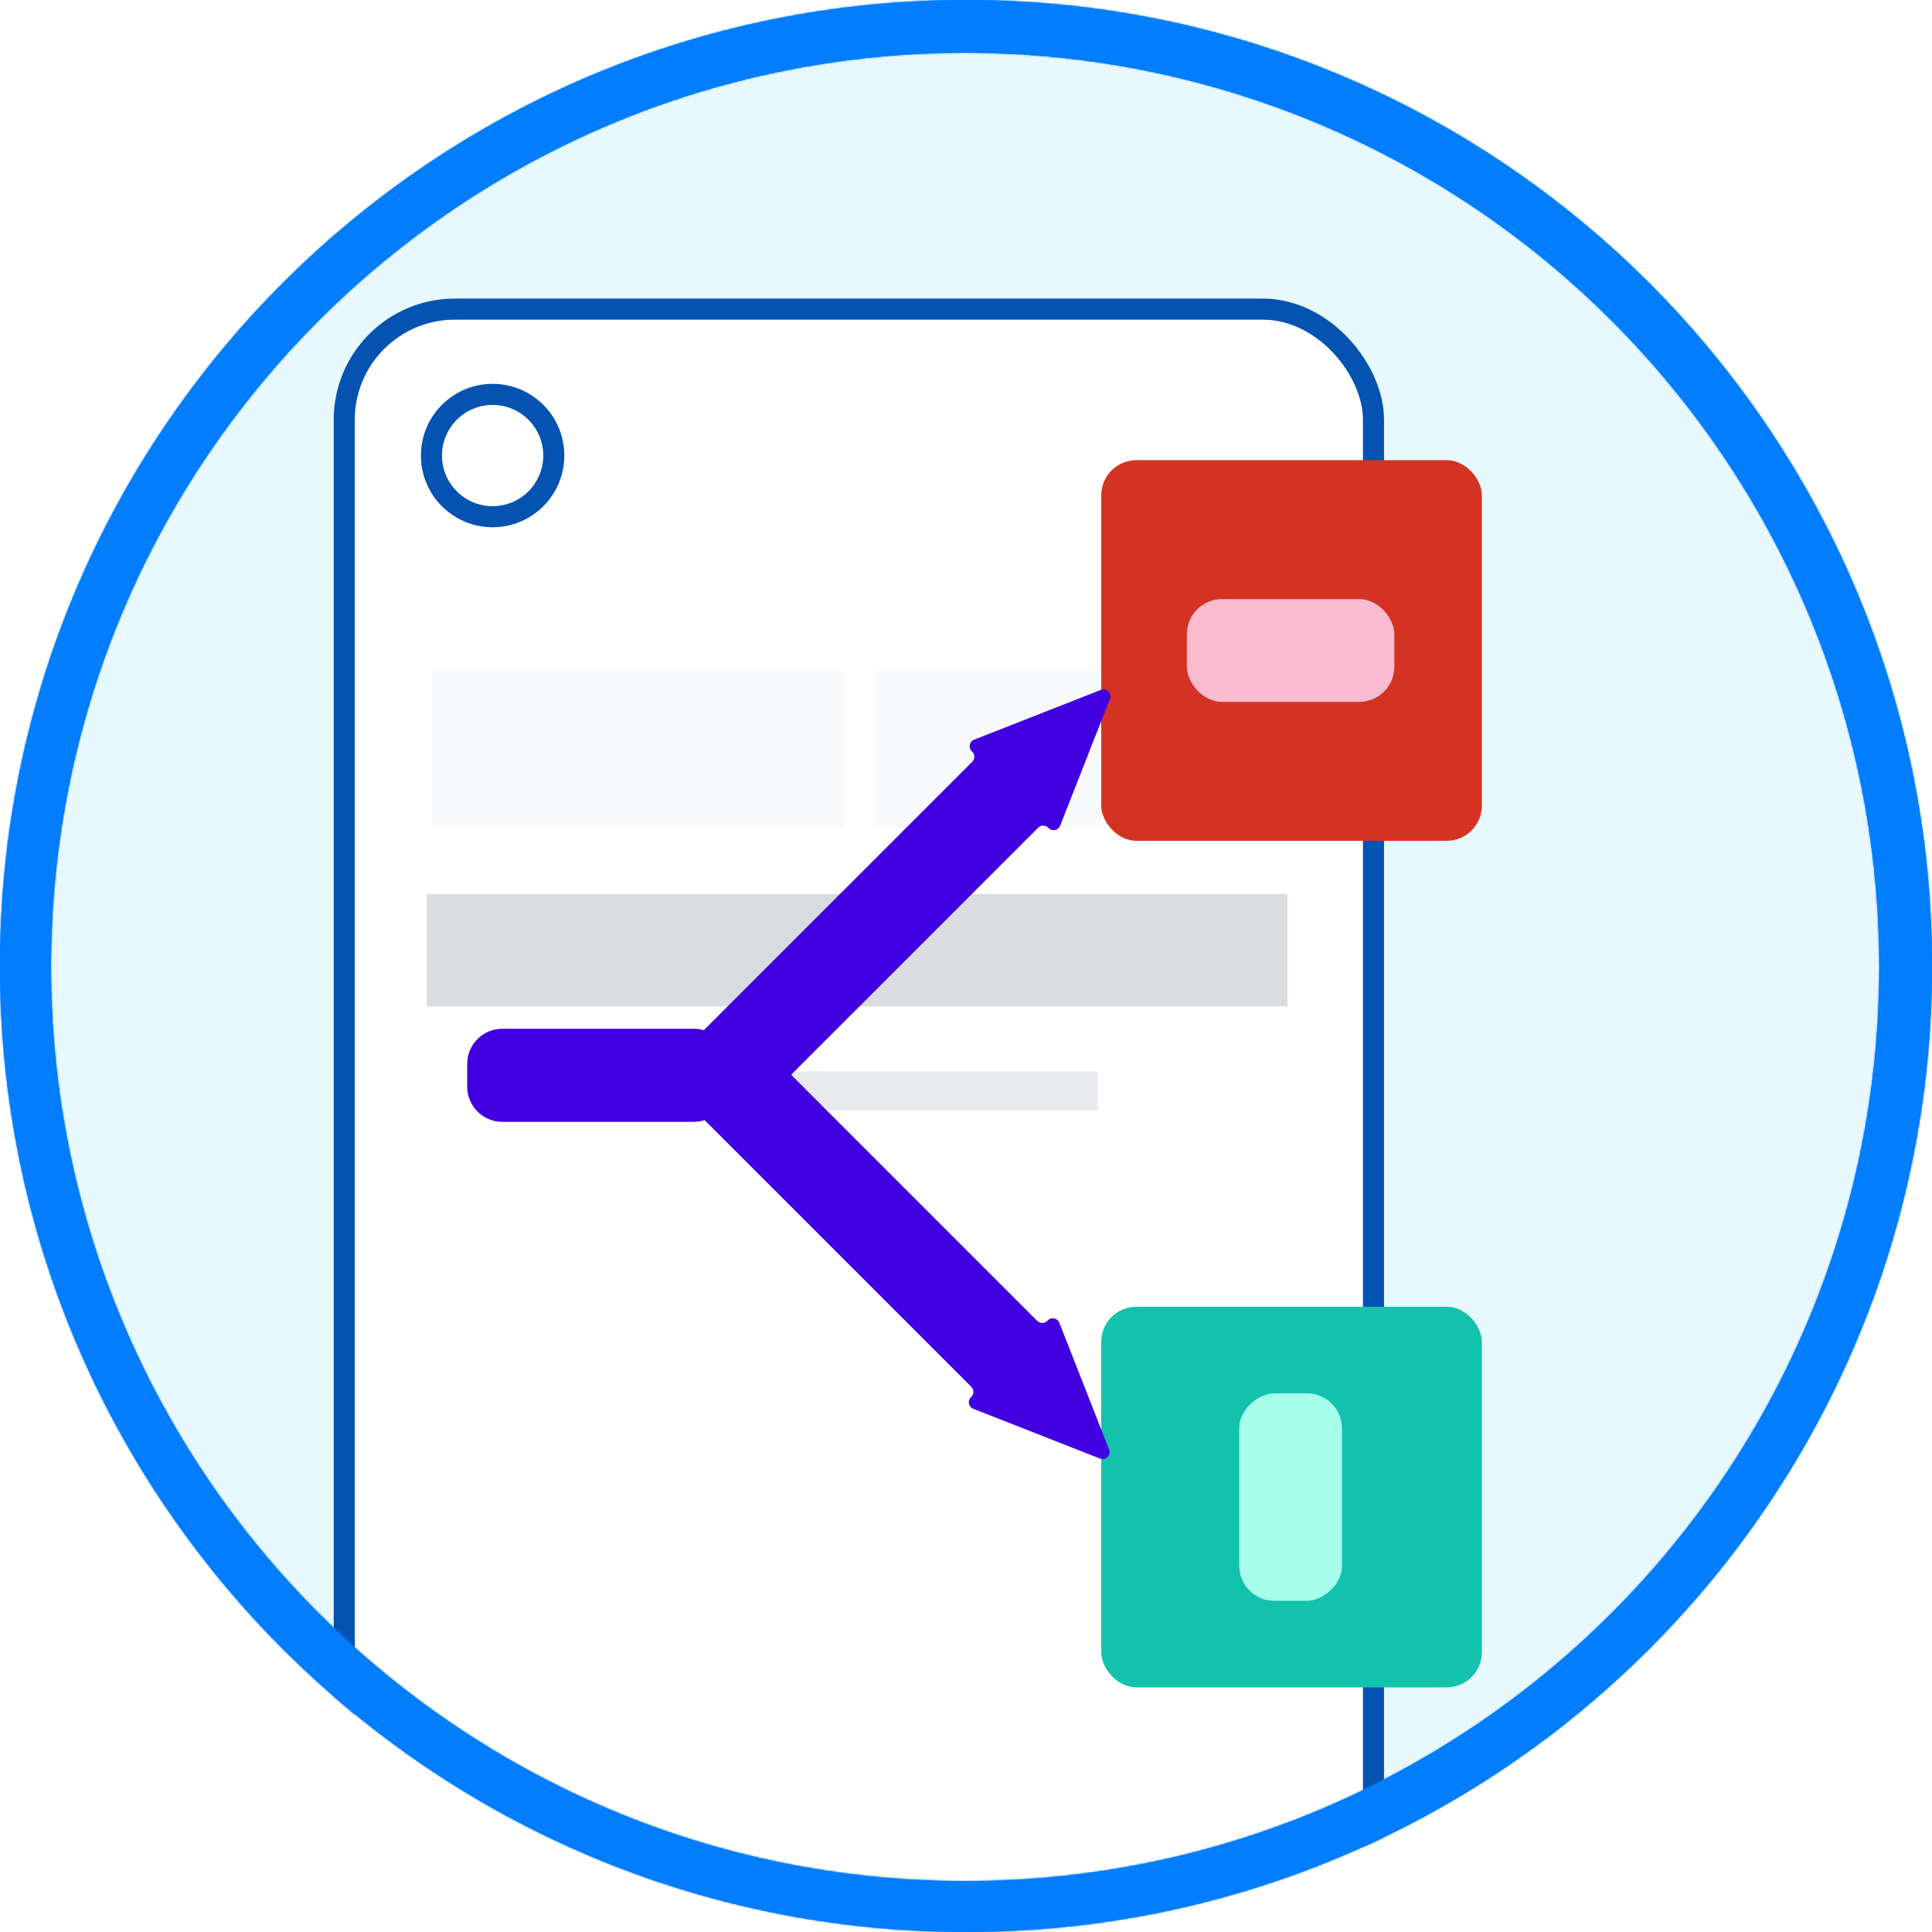
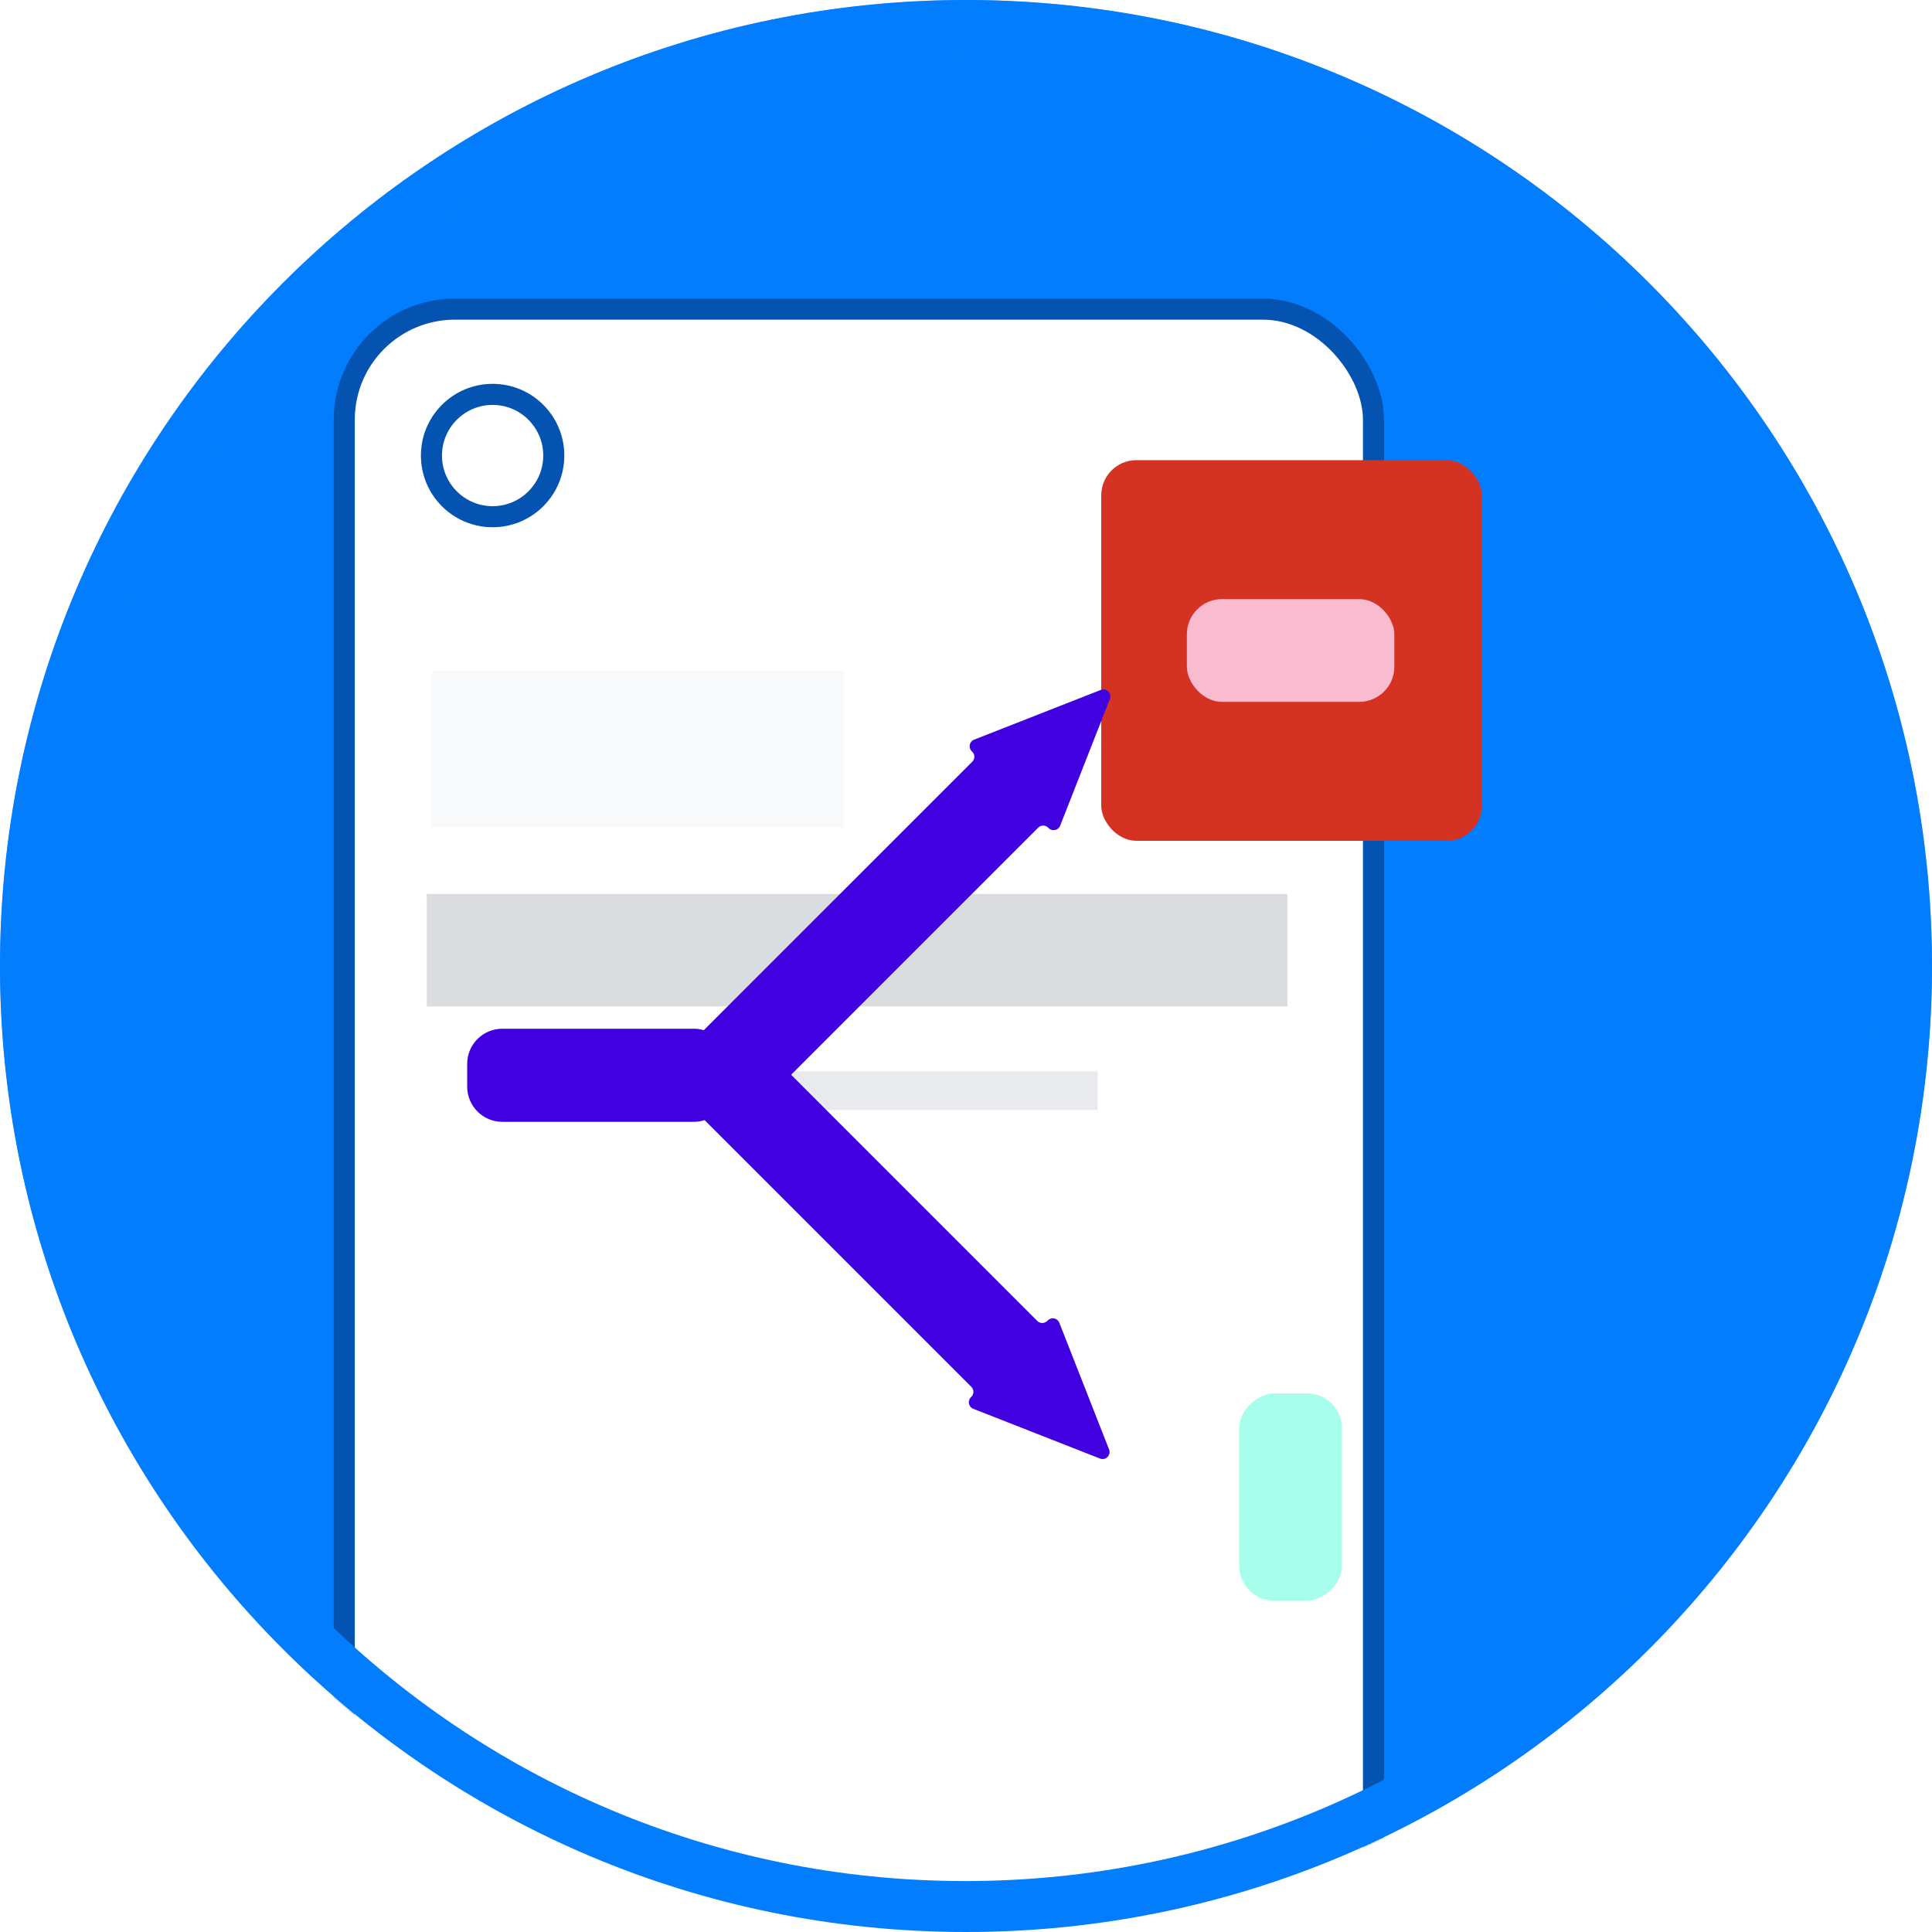
<svg xmlns="http://www.w3.org/2000/svg" width="1100" height="1100" viewBox="0 0 1100 1100" fill="none">
  <mask id="mask0_102_48" style="mask-type:alpha" maskUnits="userSpaceOnUse" x="0" y="0" width="1100" height="1100">
    <circle cx="550" cy="550" r="550" fill="#027DFD" />
-     <circle cx="549.5" cy="550.5" r="520.5" fill="#E7F8FF" />
  </mask>
  <g mask="url(#mask0_102_48)">
    <circle cx="550" cy="550" r="550" fill="#027DFD" />
-     <circle cx="549.5" cy="550.5" r="520.5" fill="#E7F8FF" />
    <rect x="196" y="176" width="586.01" height="1045" rx="63" fill="white" stroke="#0553B1" stroke-width="12" />
    <circle cx="280.474" cy="259.37" r="34.824" stroke="#0553B1" stroke-width="12" />
    <rect x="243" y="509" width="490" height="64" fill="#DADCE0" />
    <rect x="355.609" y="610" width="269.348" height="22" fill="#E8EAED" />
    <rect x="246.043" y="382" width="234.348" height="89" fill="#F8F9FA" />
-     <rect x="497.891" y="382" width="234.348" height="89" fill="#F8F9FA" />
    <g filter="url(#filter0_d_102_48)">
-       <rect x="627" y="740" width="216.721" height="216.721" rx="20" fill="#13C2AD" />
      <rect x="764.076" y="789.304" width="118.113" height="58.515" rx="20" transform="rotate(90 764.076 789.304)" fill="#A7FFEB" />
    </g>
    <g filter="url(#filter1_d_102_48)">
      <rect x="627" y="258" width="216.721" height="216.721" rx="20" fill="#D43324" />
      <rect x="793.875" y="395.618" width="118.113" height="58.515" rx="20" transform="rotate(-180 793.875 395.618)" fill="#F8BBD0" />
    </g>
    <g filter="url(#filter2_d_102_48)">
      <path fill-rule="evenodd" clip-rule="evenodd" d="M286 581.721C274.954 581.721 266 590.675 266 601.721V614.721C266 625.767 274.954 634.721 286 634.721H395C397.153 634.721 399.226 634.381 401.169 633.752L553.049 785.632C554.612 787.195 554.612 789.727 553.049 791.289L552.78 791.559C550.741 793.597 551.463 797.057 554.146 798.111L626.275 826.434C629.526 827.711 632.737 824.5 631.46 821.249L603.137 749.12C602.083 746.437 598.623 745.715 596.585 747.754L596.251 748.088C594.689 749.65 592.156 749.65 590.594 748.088L450.429 607.922L591.127 467.224C592.689 465.662 595.221 465.662 596.784 467.224L597.053 467.494C599.091 469.532 602.551 468.81 603.605 466.127L631.928 393.999C633.205 390.748 629.994 387.537 626.743 388.813L554.614 417.137C551.931 418.191 551.21 421.65 553.248 423.689L553.582 424.022C555.144 425.584 555.144 428.117 553.582 429.679L400.712 582.549C398.902 582.01 396.985 581.721 395 581.721H286Z" fill="#4100E0" />
    </g>
  </g>
  <mask id="path-16-inside-1_102_48" fill="white">
-     <path fill-rule="evenodd" clip-rule="evenodd" d="M550 1100C853.757 1100 1100 853.757 1100 550C1100 246.243 853.757 0 550 0C246.243 0 0 246.243 0 550C0 853.757 246.243 1100 550 1100ZM549.5 1071C836.964 1071 1070 837.964 1070 550.5C1070 263.036 836.964 30 549.5 30C262.036 30 29 263.036 29 550.5C29 837.964 262.036 1071 549.5 1071Z" />
-   </mask>
+     </mask>
  <path fill-rule="evenodd" clip-rule="evenodd" d="M550 1100C853.757 1100 1100 853.757 1100 550C1100 246.243 853.757 0 550 0C246.243 0 0 246.243 0 550C0 853.757 246.243 1100 550 1100ZM549.5 1071C836.964 1071 1070 837.964 1070 550.5C1070 263.036 836.964 30 549.5 30C262.036 30 29 263.036 29 550.5C29 837.964 262.036 1071 549.5 1071Z" fill="#027DFD" />
  <path d="M1092 550C1092 849.338 849.338 1092 550 1092V1108C858.175 1108 1108 858.175 1108 550H1092ZM550 8C849.338 8 1092 250.662 1092 550H1108C1108 241.825 858.175 -8 550 -8V8ZM8 550C8 250.662 250.662 8 550 8V-8C241.825 -8 -8 241.825 -8 550H8ZM550 1092C250.662 1092 8 849.338 8 550H-8C-8 858.175 241.825 1108 550 1108V1092ZM1062 550.5C1062 833.546 832.546 1063 549.5 1063V1079C841.383 1079 1078 842.383 1078 550.5H1062ZM549.5 38C832.546 38 1062 267.454 1062 550.5H1078C1078 258.618 841.383 22 549.5 22V38ZM37 550.5C37 267.454 266.454 38 549.5 38V22C257.618 22 21 258.618 21 550.5H37ZM549.5 1063C266.454 1063 37 833.546 37 550.5H21C21 842.383 257.618 1079 549.5 1079V1063Z" fill="#027DFD" mask="url(#path-16-inside-1_102_48)" />
  <defs>
    <filter id="filter0_d_102_48" x="623" y="740" width="224.721" height="224.721" filterUnits="userSpaceOnUse" color-interpolation-filters="sRGB">
      <feFlood flood-opacity="0" result="BackgroundImageFix" />
      <feColorMatrix in="SourceAlpha" type="matrix" values="0 0 0 0 0 0 0 0 0 0 0 0 0 0 0 0 0 0 127 0" result="hardAlpha" />
      <feOffset dy="4" />
      <feGaussianBlur stdDeviation="2" />
      <feComposite in2="hardAlpha" operator="out" />
      <feColorMatrix type="matrix" values="0 0 0 0 0 0 0 0 0 0 0 0 0 0 0 0 0 0 0.25 0" />
      <feBlend mode="normal" in2="BackgroundImageFix" result="effect1_dropShadow_102_48" />
      <feBlend mode="normal" in="SourceGraphic" in2="effect1_dropShadow_102_48" result="shape" />
    </filter>
    <filter id="filter1_d_102_48" x="623" y="258" width="224.721" height="224.721" filterUnits="userSpaceOnUse" color-interpolation-filters="sRGB">
      <feFlood flood-opacity="0" result="BackgroundImageFix" />
      <feColorMatrix in="SourceAlpha" type="matrix" values="0 0 0 0 0 0 0 0 0 0 0 0 0 0 0 0 0 0 127 0" result="hardAlpha" />
      <feOffset dy="4" />
      <feGaussianBlur stdDeviation="2" />
      <feComposite in2="hardAlpha" operator="out" />
      <feColorMatrix type="matrix" values="0 0 0 0 0 0 0 0 0 0 0 0 0 0 0 0 0 0 0.25 0" />
      <feBlend mode="normal" in2="BackgroundImageFix" result="effect1_dropShadow_102_48" />
      <feBlend mode="normal" in="SourceGraphic" in2="effect1_dropShadow_102_48" result="shape" />
    </filter>
    <filter id="filter2_d_102_48" x="262" y="388.527" width="374.215" height="446.194" filterUnits="userSpaceOnUse" color-interpolation-filters="sRGB">
      <feFlood flood-opacity="0" result="BackgroundImageFix" />
      <feColorMatrix in="SourceAlpha" type="matrix" values="0 0 0 0 0 0 0 0 0 0 0 0 0 0 0 0 0 0 127 0" result="hardAlpha" />
      <feOffset dy="4" />
      <feGaussianBlur stdDeviation="2" />
      <feComposite in2="hardAlpha" operator="out" />
      <feColorMatrix type="matrix" values="0 0 0 0 0 0 0 0 0 0 0 0 0 0 0 0 0 0 0.25 0" />
      <feBlend mode="normal" in2="BackgroundImageFix" result="effect1_dropShadow_102_48" />
      <feBlend mode="normal" in="SourceGraphic" in2="effect1_dropShadow_102_48" result="shape" />
    </filter>
  </defs>
</svg>